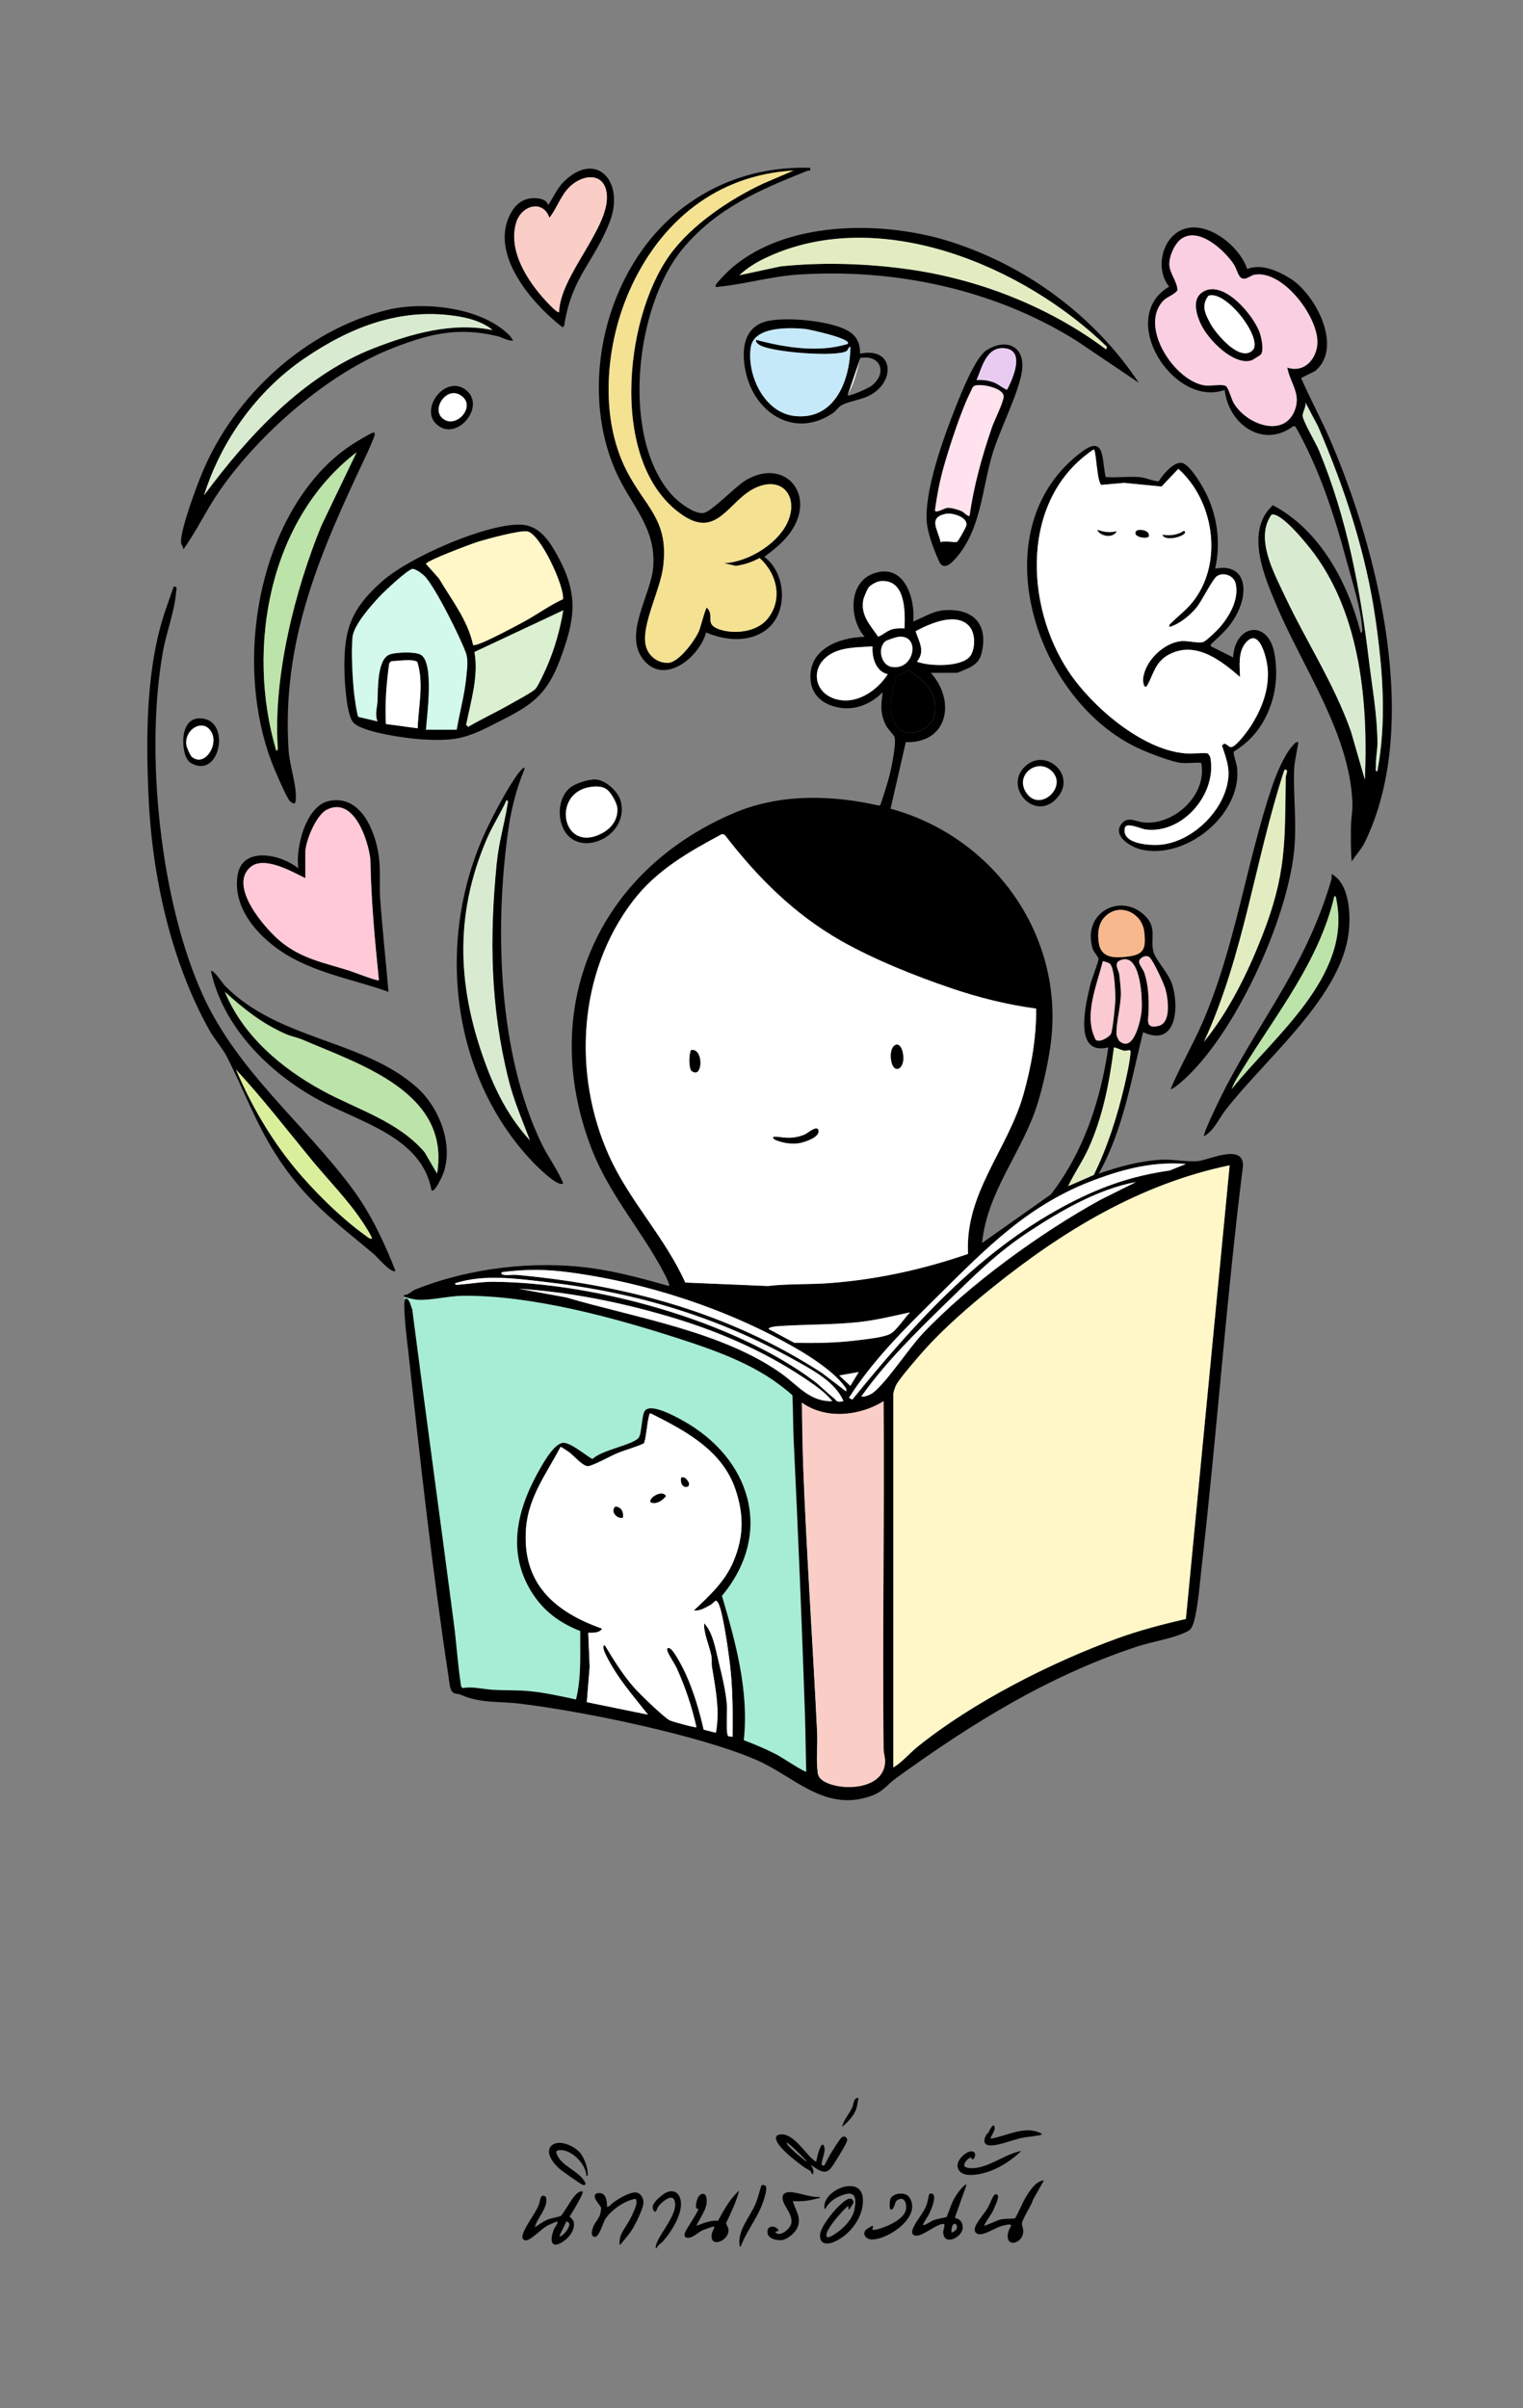
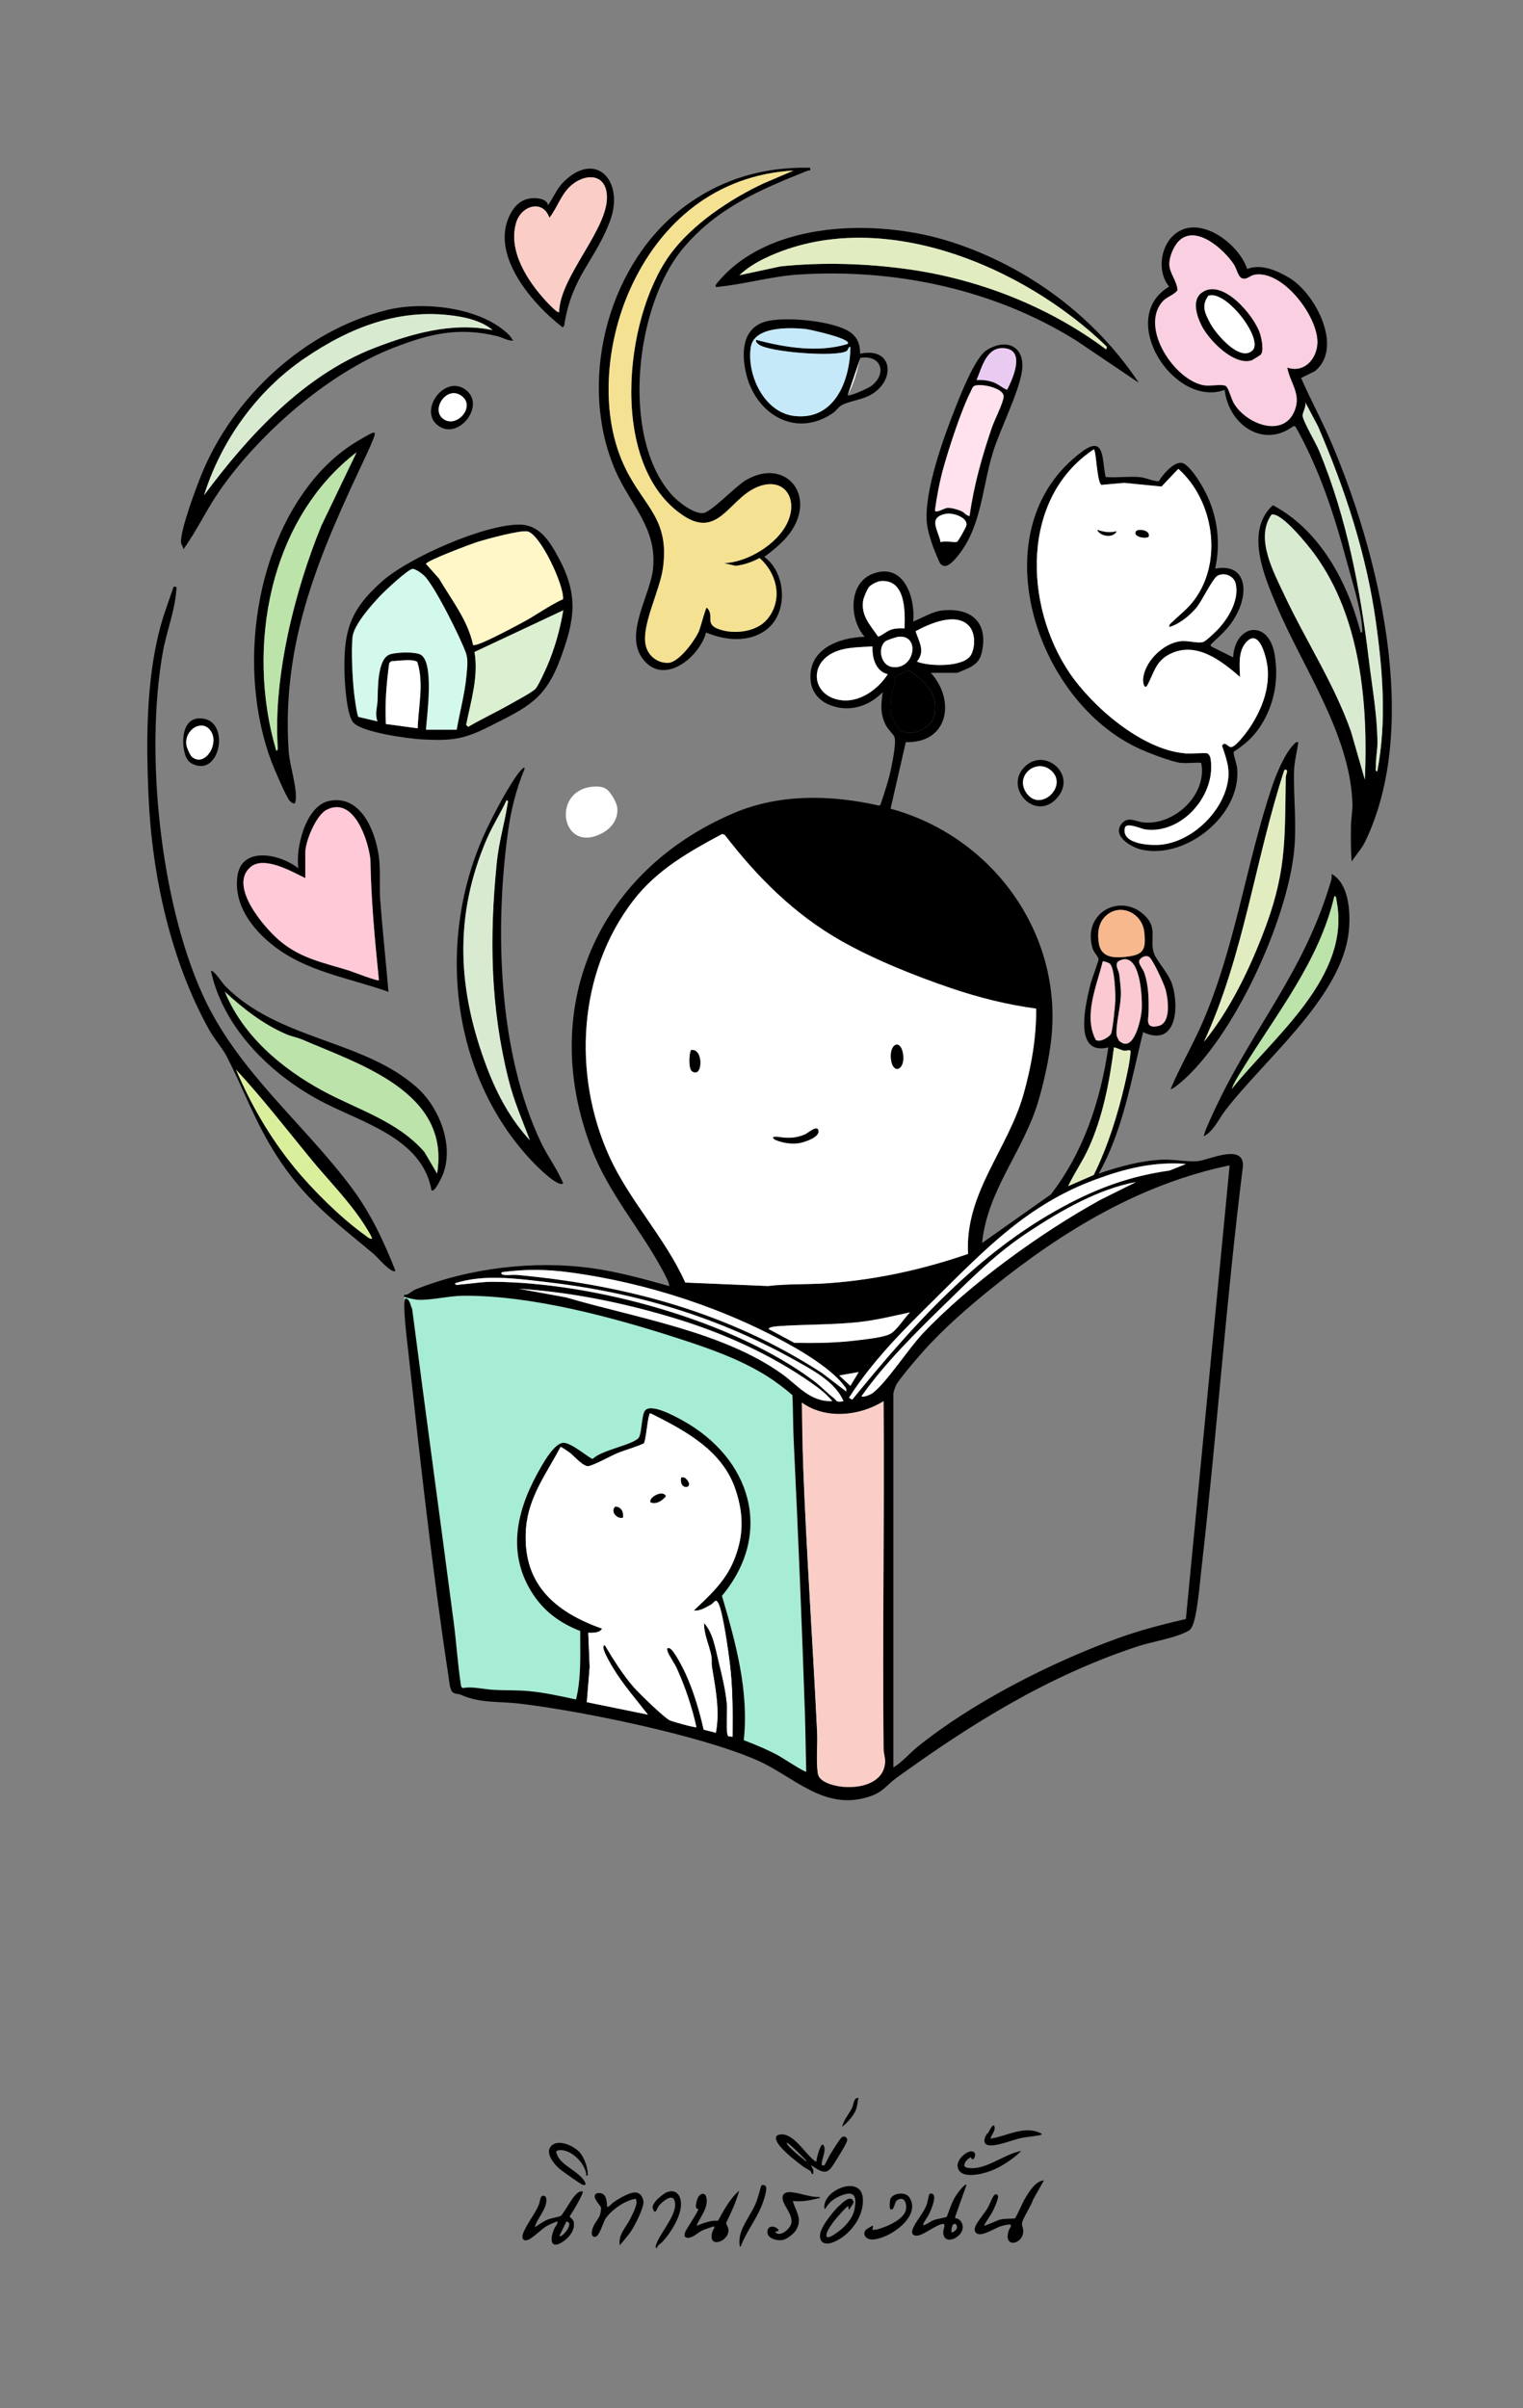
<svg xmlns="http://www.w3.org/2000/svg" id="Layer_1" version="1.1" viewBox="0 0 223.81 353.84">
  <rect x="0" y="0" width="223.81" height="353.84" fill="#808080" stroke="none" />
  <defs>
    <style>
      .st0 {
        fill: #ffc9d7;
      }

      .st1 {
        fill: #daf0d0;
      }

      .st2 {
        fill: #daef9b;
      }

      .st3 {
        fill: #f8b88e;
      }

      .st4 {
        fill: #e1edc1;
      }

      .st5 {
        fill: #ffe2ed;
      }

      .st6 {
        fill: #f9cfe1;
      }

      .st7 {
        fill: #facec6;
      }

      .st8 {
        fill: #d8ebd0;
      }

      .st9 {
        fill: #fff;
      }

      .st10 {
        fill: #e9cbf2;
      }

      .st11 {
        fill: #c6e9fa;
      }

      .st12 {
        fill: #a7ecd5;
      }

      .st13 {
        fill: #bce3a9;
      }

      .st14 {
        fill: #f4e192;
      }

      .st15 {
        fill: #fff7c8;
      }

      .st16 {
        fill: #fac9d1;
      }

      .st17 {
        fill: #d2f9ec;
      }
    </style>
  </defs>
  <g>
    <path class="st12" d="M117.39,208.61c-.07-.26.63-2.29.44-2.54-.69-.92-1.39-1.16-2.55-2.04-3.96-2.98-3.45-3-7.97-5.39-13.52-7.15-39.72-9.91-47.97-8.48l8.34,58.82c4.24.39,8.65.12,12.78.93,12.33,2.43,26.9,5.64,37.45,11.24,1.59.84,2.98,2,4.69,2.65l-5.21-55.2Z" />
    <path d="M136.78,98.85c3.67,4.04,2.6,10.37-3.67,10.19l-2.24,9.78c14.94,4.06,25.35,18.29,23.61,33.92-.32,2.85-1.09,6.34-1.91,9.1-2.17,7.29-7.48,13.02-8.25,20.79l10.1-7.13c4.83-6.24,7.32-13.85,8.45-21.61-5.24,1.3-3.32-6.42-2.63-9.26.17-.68,1.21-3.42,1.2-3.69-.01-.37-.71-1.02-.87-1.56-1.63-5.35,4.27-8.38,7.79-4.73,1.69,1.74.65,3.33,1.14,5.18.33,1.26,2.19,3.06,2.75,4.8,1.08,3.38.62,9.29-4.27,7.02-1.73,6.99-2.96,14.47-6.52,20.79,2.99-1.03,6.08-1.89,9.26-2.05,1.71-.08,3.81.36,5.31.21,1.6-.15,6.72-2.67,6.63.7-2.47,19.72-3.85,39.58-6.12,59.33-.21,1.84-.62,7.21-1.45,8.53-.28.44-.51.49-.94.7-1.84.88-4.86,1.35-6.94,2.03-13.15,4.32-24.38,11.31-35.49,19.34-1.51,1.09-1.87,2.05-3.98,2.74-6.66,2.18-11.05-2.96-16.48-5.34-8.3-3.65-25.71-7.23-34.89-8.32-3.12-.37-5.77-.02-8.67-1.31-.42-.19-.82-.03-1.22-.41s-.47-1.65-.57-2.28c-2.37-15.52-4.2-32.05-5.91-47.7-.12-1.14-.92-7.33-.43-7.82.61-.08.79,1.12,1,1.55,1.99,15.36,4.1,30.72,6.11,46.07.4,3.03.58,6.12,1.05,9.15.03.21.06.39.3.46,1.33-.26,2.93.16,4.29.25,1.82.12,3.68.03,5.5.21,2.29.22,4.59.74,6.83,1.22.81-3.29.59-6.69.62-10.06-3.1-1.22-5.49-3-7.23-5.86-3.71-6.1-1.88-12.51,1.48-18.26.59-1.02,2.11-3.62,3.37-3.53s3.87,2.42,4.22,2.36c1.23-1.28,5.78-2.02,6.72-3.07.49-.55.44-3.24.92-3.97.82-1.24,4.51.82,5.53,1.38,10.02,5.53,13.51,16.53,5.81,25.78,2.02,6.84,3.99,14.01,3.21,21.21,1.75.67,3.46,1.38,5.11,2.27.43.23,3.92,2.52,4.07,2.35-.08-2.82-.1-5.65-.19-8.47-.45-13.38-1.01-26.77-1.65-40.14-.11-2.22-.08-4.47-.19-6.69-4.71-4.26-10.8-6.42-16.76-8.35-9.58-3.1-21.56-6.35-31.65-6.27-2.01.02-4.57.65-6.49.6-.38,0-1.51-.23-1.88-.36-.29-.1-.34.06-.28-.43.69.08,1.08-.49,1.63-.72,7.97-3.19,17.48-4.31,25.96-3.14,3.83.53,7.63,1.58,11.33,2.62.2-.22-.79-2.03-.98-2.38-3.25-6.03-7.83-11.16-10.38-17.75-8-20.67.82-40.81,20.87-49.35,6.76-2.88,14.31-2.7,21.38-1.1l.19-.14c.62-1.87,1.27-3.77,1.64-5.71.18-.92.7-3.56.4-4.28-.15-.34-.98-1.11-1.29-1.76-.83-1.72-.66-2.94-.43-4.77-2.08,2.12-5.01,3.01-7.85,1.84-1.53-.63-2.59-1.91-2.74-3.57-.42-4.57,4.11-6.32,7.94-6.42-2.29-2.58-2.42-7.9,1.23-9.27,4.51-1.69,6.24,3.49,5.91,7.03,1.41-.57,2.82-1.49,4.37-1.64,4.31-.4,6.73,1.89,5.68,6.29-.26,1.07-.83,1.61-1.76,2.11-.22.12-1.77.78-1.87.78h-3.77ZM123.94,205.87c-1.17-2.79-4.44-4.51-7-5.95-11.57-6.49-23.73-10.09-36.92-11.58-4.35-.49-8.89-1.14-13.14.2-.05.35.48.22.71.2,1.61-.13,3.28-.43,4.9-.41,14.81.1,35.24,5.66,47.15,14.6,1.01.76,1.85,1.7,2.85,2.46.47.36.34.71,1.44.48ZM73.81,186.91c-.33.25,0,.37.3.41.57.07,1.24-.05,1.84,0,16.12,1.48,31.24,5.56,44.88,14.43l3.52,2.69c.09-.41-.09-.54-.29-.82-1.51-2.03-4.88-4.25-7.11-5.53-9.99-5.73-21.84-9.63-33.28-11.15-3.44-.46-6.4-.47-9.86-.03ZM122.31,205.86c-.78-.97-1.85-1.81-2.87-2.53-6.06-4.29-13.06-7.43-20.16-9.6-7.42-2.26-15.27-3.88-23.03-4.38l6.97,1.28c10.19,3,23,4.99,31.74,11.27,2.31,1.66,4.12,4.1,7.35,3.96ZM82.37,212.59c-2.05,3.91-4.71,7.33-5.07,11.95-.63,8.07,4.13,12.26,11.18,14.75-.38.67-1.38.61-2.04.61l.21,5-.42,5.19,8.97,1.83c-1.72-2.21-3.74-4.53-5.18-6.95-.37-.62-1.02-1.77-1.25-2.42-.07-.19-.29-.85.11-.82,1.25,2.09,2.68,4.38,4.29,6.21.76.87,4.53,4.54,5.33,4.86.39.16,3.69,1.09,3.83.96-.66-2.97-1.63-5.87-2.88-8.63-.33-.73-1.18-1.91-1.36-2.51-.07-.25-.17-.56.27-.47.6.12,2.06,3.02,2.38,3.73,1.17,2.56,2.05,5.5,2.66,8.25l1.79.45c.62-3.23-.07-6.53-.58-9.71-.08-.51.03-1.03-.08-1.56-.31-1.61-1.14-3.26-1.07-4.84,1.29,1.35,1.68,3.79,2.13,5.62.5,2.06,1.08,4.4,1.24,6.51.06.77-.19,4.21.19,4.49l.62.09c.04-3.64.04-7.28-.41-10.9-.22-1.78-.98-7.2-1.61-8.58-.46-1-.62-.22-1.17.08-.77.42-1.59.95-2.51.85,2.32-2.19,4.61-4.26,5.86-7.28,1.48-3.58,1.51-6.73.31-10.4-1.9-5.79-7.3-8.68-12.41-11.24-.4-.1-.23.04-.31.26-.28.81-.48,3.74-.79,4.11-1.25.58-2.59.91-3.87,1.43-1.09.45-3.29,1.71-4.24,1.9-.77.15-2.11-1.48-2.81-2-.19-.14-1.25-.87-1.32-.82ZM152.26,148.19c-4.24-.57-8.37-1.61-12.41-2.97-5.33-1.8-11.37-4.22-16.25-6.99-6.86-3.89-12.29-9.33-17.08-15.55l-.38-.15c-4.9,2.63-9.61,5.28-13.06,9.77-8.14,10.58-8.98,25.55-3.55,37.56,2.99,6.61,8.21,11.96,11.18,18.58l12.14.51c2.95-.35,5.98-.2,8.96-.42,6.99-.51,13.86-2.02,20.46-4.3-.52-8.86,5.82-15.32,8.12-23.37,1.16-4.07,1.93-8.43,1.88-12.67ZM133.73,192.82c-2.46.53-4.93,1.14-7.44,1.42-3.96.44-8.06.32-12.02.62-.27.02-1.23.1-1.33.4l3.78,2.03c3.2.08,6.39.01,9.57-.4,1.16-.15,3.63-.39,4.57-.93.95-.54,2.06-2.33,2.87-3.14ZM117.83,206.07c.04,3.09.07,6.2.19,9.28.5,13.04,1.42,26.1,2.05,39.12.09,1.92-.17,4.17.1,6.05.13.91,1.06,1.34,1.82,1.61,2.73.97,7.81.5,8.06-3.17.05-.71-.21-1.33-.22-2.02-.17-17.02.15-34.05,0-51.07-3.51,2.2-8.54,2.72-12.02.2ZM128.22,94.98c-2.2.14-4.8.05-6.62,1.43-2.44,1.84-1.95,5.2.92,6.21,3.11,1.1,6.3-1.01,7.94-3.56-1.77-.4-2.34-2.47-2.24-4.08ZM126.19,201.59l-2.85.51,1.63,1.53,1.23-2.04ZM137.73,190.51c-4.69,4.62-9.4,9.26-12.97,14.85l.48.28c8.9-10.95,18.39-21.55,30.97-28.35,5.13-2.77,9.84-4.49,15.67-5.32l2.4-.96c-4.7-.38-8.95.68-13.3,2.29-9.91,3.67-15.97,10.03-23.25,17.2ZM138.95,191.53c-4.42,4.34-8.74,8.54-12.36,13.63.34.22,1.42-.3,1.68-.5,2.05-1.58,5.19-6.45,7.28-8.67,6.8-7.23,17.46-14.92,26.16-19.7l5.23-2.61c-5.5,1-11.02,4.19-15.67,7.25-4.82,3.17-8.27,6.64-12.32,10.61ZM127.68,86.27c-.24.29-.76,1.53-.83,1.92-.39,2.26,1.08,3.7,2.2,5.35.8-.3,1.31-.94,2.23-1.13.55-.12,1.09-.11,1.64-.09.11-2.59.14-7.32-3.57-6.94-.48.05-1.36.53-1.67.88ZM130.12,94.22c-1.2.98-.68,3.49.91,3.77,3.4.58,4.3-4.8.99-4.42-.33.04-1.68.48-1.9.66ZM131.71,99.28c-.56,2.52-1.67,5.5.3,7.71,1.44,1.61,5.07.18,5.36-2.15.41-3.27-1.42-4.59-3.74-6.35l-1.91.79ZM131.28,204.75v54.94c1.33-.8,2.36-2.07,3.57-3.05,8.06-6.51,19.6-12.37,29.34-15.91,3.26-1.19,6.7-2.07,10.08-2.86l6.43-66.65c-13.17,2.74-24.51,9.64-34.84,17.95-3.46,2.78-7.13,5.97-10.09,9.27-.87.97-3.6,4.12-4.09,5.09-.13.26-.37.96-.4,1.23ZM134.55,92.74c.5,1.59,1.46,2.91.2,4.47,1.81.74,7.03.86,7.99-1.07.6-1.2.59-3.19-.37-4.2-1.93-2.03-5.77-.3-7.82.8ZM163.69,153.89c-.64,5.02-1.61,10.11-3.7,14.75-.88,1.95-2.11,3.71-3.03,5.63l3.76-1.64c2.02-4.05,3.51-8.78,4.53-13.2.34-1.47.76-3.35.88-4.83.04-.58-.56-.14-.99-.24-.55-.12-.94-.39-1.46-.48ZM162.06,141.25c-.88,3.59-2.86,7.99-1.03,11.52.55.49,2.03-.43,2.24-.88.25-.52.6-4.05.63-4.82.04-1.02-.09-4.93-.83-5.5-.14-.11-.92-.38-1-.32ZM161.49,138.65c.36,1.97,2.02,2.11,3.7,1.96,2.77-.26,3.3-.9,2.96-3.72-.34-2.8-3.67-4.34-5.79-2.17-.99,1.01-1.11,2.59-.86,3.94ZM164.56,153.01c2.07,1.68,3.1-3.28,3.2-4.53.14-1.69-.13-8.87-3.26-7.33-.86.42-.09,1.45-.02,2.05.08.7.22,1.95.23,2.63.03,1.95-.72,4.45-.64,6.12.01.29.27.89.48,1.06ZM167.39,141.31c0,.43.62,1.15.79,1.66.62,1.87.65,3.78.61,5.73-.02,1.07-.56,2.5,1.43,2.05s1.44-3.95,1.06-5.37c-.21-.8-1.85-4.34-2.39-4.75s-1.51.16-1.5.69Z" />
    <path d="M172.52,34.51c3.61-3.2,9.56,1.28,10.75,5.01,2.08-.82,4.48.26,6.28,1.36,3.73,2.27,7.92,10.19,3.69,13.65l-2.04,1.01c1.31,3,2.87,5.87,4.18,8.87,7.2,16.59,13.51,42.14,5.23,59.25-.55,1.14-1.31,1.85-1.97,2.92-.16-1.72-.13-3.48-.11-5.21.01-1.11.26-2.2.21-3.45-.41-10.16-7.24-19.74-11.1-28.85-1.85-4.37-4.74-11.03-.59-14.84,6.93,3.67,11.01,11.34,12.91,18.72.34.05.22-.49.21-.72-.15-2.71-1.57-7.17-2.31-9.92-1.84-6.84-4-13.44-7.48-19.63l-.3-.08c-4.47,3.38-9.55-.27-10.11-5.31-7.5,2.69-15.95-10.57-8.16-15.18-1.76-2.12-1.34-5.77.69-7.58ZM172.95,35.74c-.59.76-1.14,2.1-1.12,3.07.03,1.4,1.15,2.46,1.2,3.84-.58.76-1.56.93-2.21,1.67-3.38,3.87,1.86,11.71,6.23,12.31.79.11,2.73-.25,3.13.12s.73,1.83,1.15,2.53c1.87,3.1,7.33,5.12,8.93,1.01.96-2.47-.69-4.04-1.1-6.29,2.48.85,4.35-1.28,4.43-3.62.13-3.82-5.04-10.7-9.21-10.02-.69.11-1.24.85-1.95.5-.47-.23-.77-1.48-1.09-1.97-1.48-2.29-5.94-6.29-8.4-3.15ZM200.57,114.54c.49-11.11-.61-23.81-7.37-33.09-.86-1.17-4.89-6.26-6.35-5.83-2.45,3.46.34,8.49,1.93,11.88,3.15,6.7,7.28,12.97,9.76,20l2.03,7.04ZM191.81,59.1c.21.68-.48,1.54-.37,2.09.21,1.02,1.92,3.85,2.44,5.11,4.04,9.78,6.04,20.35,7.3,30.81.48,4.02,1.21,7.96,1.24,12.03,0,1.14-.27,2.22-.22,3.47.01.25-.15.76.2.71,1.39-7.37.81-14.72-.23-22.09-1.4-9.91-4.55-19.45-8.49-28.6l-1.87-3.53Z" />
    <path d="M119.05,24.65c.1.58-.14.33-.45.46-6.96,2.79-13.32,5.47-18.3,11.47-6.93,8.37-9.14,27.57-1.63,36.07.92,1.04,3.32,2.95,4.73,2.72,1.2-.2,4.68-3.92,6.21-4.82,5.63-3.31,10.2,1.89,6.83,7.24-1.04,1.65-2.59,2.88-4.12,4.03,3.21,2.35,3.57,8.21.3,10.7-2.56,1.95-6.07,1.59-8.86.41-.99,3.69-6.33,8.01-9.38,3.77-2.65-3.69,1.25-9.31,1.6-13.27.53-5.91-3.33-9.24-5.51-14.21-5.55-12.66-1.46-29.61,9.31-38.25,5.56-4.45,12.11-6.5,19.25-6.32ZM116.61,25.06c-11.3.63-19.62,7.54-24.08,17.59-3.5,7.89-4.49,18.41-.55,26.31,2.76,5.53,6.43,7.35,5.45,14.47-.45,3.3-3.08,8.24-2.58,11.19.28,1.62,1.66,2.81,3.32,2.77,1.6-.04,3.9-3.23,4.52-4.61.21-.46.99-3.51,1.18-3.51,1.21,1.2-.39,2.38,1.73,3.16,2.22.81,5.55.45,7.13-1.43,2.37-2.83,1.49-6.7-1.11-9.01-1.1.6-2.26.99-3.5,1.15l-1.7-.39c3.46-.16,7.77-2.76,9.27-5.92,1.77-3.74-.66-7.05-4.72-5.13-3.89,1.84-5.49,7.39-10.52,4.08-10.95-7.21-8.84-28.8-2.06-38.27,3.22-4.49,8.9-8.28,13.87-10.59l4.35-1.86Z" />
    <path d="M173.57,112.1c-1.38-.16-4.73-1.45-6.08-2.07-15.45-6.98-23.7-32.42-8.47-43.68,3.42-2.53,2.88,1.28,3.46,3.74,1.62.13,3.38-.13,4.98.01,1,.09,1.83.57,2.81.62.64-1.04,2.55-3.36,3.8-2.55s2.76,3.42,3.38,4.78c1.52,3.33,1.92,7.03,1.12,10.6,4.48-.85,4.92,3.21,3.29,6.46-1.05,2.09-2.16,3.01-3.78,4.53-.17.16-.19.14-.13.42l3.26,1.63c.27-4.88,5.18-5.67,6.09-.49.57,3.22.13,6.5-1.37,9.39-1.13,2.18-2.57,3.65-4.63,4.96-.12.23.45,1.85.5,2.37.68,6.91-7.5,13.49-14.05,12.01-1.6-.36-4.45-2.09-2.85-3.89.91-1.03,2.09-.2,3.16-.1,4.57.44,9.39-4.13,8.46-8.76-.94-.08-2.03.11-2.96,0ZM173.98,110.67c1.1.11,2.34-.08,3.46,0,.44.37.47.79.52,1.31.48,5.11-4.38,10.59-9.67,9.88-.51-.07-2.77-1.12-2.98-.25-.61,2.51,4.03,2.67,5.56,2.46,4.11-.56,8.05-4.14,9.27-8.05.8-2.57.28-4.01-.56-6.46.49-.79.89.35,1.43.19.79-.23,2.34-2.35,2.81-3.09,1.59-2.48,2.69-5.32,2.48-8.32-.1-1.47-1.2-6.35-3.26-3.88-1.12,1.34-.88,3.38-.81,5-2.78-2.41-6.49-5.34-10.37-3.34-2.05,1.05-2.3,2.79-3.23,4.51-.43.79-.7-.3-.65-.84.2-2.57,2.9-5.24,5.45-5.58,1.15-.15,2.54.35,3.37.11.47-.14,2.1-1.74,2.49-2.2,1.43-1.66,2.81-4.11,2.3-6.38-.25-1.12-1.67-1.73-2.69-1.14-.71.41-2.26,3.69-3.08,4.67-.98,1.18-2.49,2.42-3.98,2.85-.07-.36.18-.5.4-.72,1.18-1.14,2.34-1.98,3.35-3.38,4.13-5.7,2.75-14.52-2.43-19.14l-2.47,2.6-5.5-.54-3.34.3c-.67-.4-.76-5.21-1.12-5.22-10.76,7.14-10.22,22.91-3.61,32.76,3.39,5.04,10.61,11.28,16.86,11.88Z" />
    <path d="M50.64,99.3c-.21-6.47.68-9.61,5.54-13.91,3.92-3.47,14.99-8.35,20.18-8.31,2.89.02,4.39,2.41,5.64,4.71,3.04,5.6,2.51,9.12.38,14.92-2.24,6.1-4.87,7.19-10.39,9.99-3.79,1.92-5.56,2.17-9.9,1.94-2.1-.11-8.82-1.01-10.16-2.47-.95-1.03-1.23-5.36-1.29-6.87ZM67.09,107.21c.45-2.61,1.18-5.2,1.42-7.85.1-1.1.3-2.38-.06-3.4-.75-2.15-4.65-9.99-6.15-11.38-.44-.41-1.04-.85-1.64-1-.69,0-4.14,3.27-4.8,3.96-1.29,1.36-3.92,4.3-4.08,6.11-.2,2.2,0,5.72.21,7.96.06.58.43,3.46.66,3.72l2.8.66c-.42-1.08-.05-1.97,0-2.96.08-1.64-.1-6.29,1.87-6.9.97-.3,3.5-.4,4.4.02,2.14.97.99,9.03.86,11.06h4.48ZM61.33,97.27c-.53-.53-3-.15-3.83-.13l-.3.28c-.41,2.97-.65,5.95-.49,8.95l4.67.63c.1-3.24.95-6.54-.05-9.74ZM82.75,88.02c.14-2.09-3.36-9.53-5.22-9.93-1.07-.23-6.03,1.13-7.34,1.54-.99.31-7.35,2.69-7.59,3.22l1.92,2.16c1.85,3.14,4.24,6.11,5.01,9.77.22.04.41-.03.62-.09,1.41-.43,5.11-2.41,6.59-3.2,2.04-1.08,3.91-2.49,6.02-3.46ZM69.73,95.79c.64,3.52-.52,7.24-1.22,10.71l.3.29c2.07-1.21,4.28-2.22,6.36-3.43.8-.46,3.02-1.62,3.54-2.17.39-.42,1.37-2.57,1.66-3.23,1.14-2.61,1.94-5.48,2.41-8.29l-13.04,6.12Z" />
    <path d="M25.51,86.21c.6-.11.41.26.38.69-.2,2.83-1.44,6-1.95,8.86-2.66,14.83-.4,36.69,5.87,50.46,5.1,11.18,14.69,18.68,21.86,28.28,2.78,3.72,4.75,7.91,6.44,12.21-.54.51-2.72-2.07-3.16-2.44-5.89-4.94-10.19-7.99-14.45-14.7-3.09-4.87-4.68-9.51-7.21-14.4-.61-1.17-1.82-2.54-2.52-3.8-5.68-10.19-8.41-22.63-8.94-34.27-.4-8.83-.39-19.1,2.5-27.48l1.18-3.41ZM34.68,157.15c2.19,5.17,5.02,10.02,8.56,14.37,2.73,3.34,6.91,7.48,10.41,9.97.3.21.61.55,1,.53.14-.14-1.07-2.02-1.26-2.3-2.23-3.4-5.13-6.29-7.7-9.42-3.62-4.42-7.13-8.96-11.01-13.14Z" />
    <path d="M167.35,56.24l-9.19-6.2c-12.07-7.54-26.63-10.62-40.84-9.7-3.89.25-7.79,1.39-11.67,1.79-.19.02-.64.17-.46-.26.14-.33,1.29-1.51,1.63-1.84,8.06-7.77,22.97-7.72,33.01-4.47,11.16,3.6,21.04,10.93,27.52,20.68ZM162.66,50.95c-12.22-11.88-33.45-20.9-50.07-13.09-1.4.66-2.81,1.52-3.94,2.58l6.04-1.3c6.12-.64,12.6-.44,18.7.41,10.42,1.44,20.78,5.5,29.17,11.8l.1-.4Z" />
    <path d="M47.59,68.75c1.29-1.34,2.85-2.63,4.43-3.62.46-.29,2.37-1.44,2.74-1.54.3-.09.35.02.3.3-.07.43-1,2.48-1.26,3.03-6.69,14.17-12.48,27.13-11.38,43.45.15,2.19,1.3,5.38,1.02,7.34-.09.61-.52.28-.83,0-.48-.42-2.39-4.91-2.73-5.83-5.1-13.61-2.53-32.48,7.71-43.14ZM52.41,66.44c-12.89,9.88-16.27,28.77-11.82,43.82.34.05.22-.5.21-.72-.61-10.27,2.52-22.78,6.42-32.3l5.19-10.81Z" />
    <path d="M74.96,49.39c.18.19.26.47.48.64-.76.11-1.59-.46-2.4-.65-5.65-1.35-9.84-.36-15.12,1.68-9.64,3.72-19.77,12.58-25.64,21.03-1.94,2.79-3.35,5.87-5.33,8.62-.03-.4-.34-.67-.35-1.08-.06-1.89,2.27-8.13,3.1-10.13,4.7-11.34,15.17-20.98,27.2-23.96,5.42-1.34,14.03-.38,18.07,3.84ZM72.38,48.5c-1.25-1.1-3.23-1.7-4.85-1.98-8.47-1.46-16,1.49-22.85,6.18-6.94,4.75-12.17,12.04-14.69,20.06,6.47-8.71,14.61-17.59,24.96-21.61,5.49-2.13,11.52-3.87,17.43-2.65Z" />
    <path d="M76.34,113.41s.86-1.07.73-.39c-1.22,2.94-1.99,6.04-2.42,9.2-1.98,14.34-1.43,32.58,4.92,45.78.97,2.01,2.35,3.8,3.2,5.87-.76.67-4.01-2.65-4.59-3.26-12.1-12.83-14.13-32.78-6.77-48.56,1.09-2.33,3.38-6.69,4.92-8.64ZM74.42,117.6c-.87,1.92-2.02,3.66-2.86,5.6-4.93,11.4-4.34,22.31.05,33.79,1.47,3.84,3.46,7.52,6.26,10.55-1.14-2.97-2.39-5.86-3.16-8.97-2.66-10.67-2.81-20.79-1.73-31.7.31-3.15,1.12-5.72,1.58-8.62.03-.22.22-.71-.15-.66Z" />
    <path d="M190.79,109.04c-.17,1.31-.58,2.86-.62,4.17-.12,3.94.42,7.74,0,11.83-1.03,10.21-8.81,27.34-16.71,34.05-.19.16-1.28,1.06-1.43.91,1.41-3.35,3.28-6.51,4.72-9.85,4.76-11,6.37-23.2,10.15-34.49.6-1.79,1.86-4.88,3.16-6.21.21-.22.36-.48.72-.4ZM188.75,113.12c-4.33,13.19-5.94,27.29-11.82,39.95,3.65-4.5,6.39-10.05,8.51-15.44,3.61-9.18,3.37-13.8,3.51-23.4,0-.48.52-1.28-.19-1.11Z" />
    <path d="M31.01,142.68c.31-.32,1.79,1.9,2.03,2.14,7.91,8.05,20.31,7.89,28.24,14.97,3.29,2.94,5.48,8.53,3.8,12.78-.12.29-1.23,2.76-1.67,2.31-1.4-7.87-10.63-10-16.72-13.35-7.17-3.93-13.91-10.63-15.69-18.86ZM33.05,145.73c2.68,6.46,8.31,11.23,14.33,14.51,5.12,2.79,11.08,4.47,15.01,9.04l1.84,3.15c1.99-11.9-11.23-15.99-19.77-19.67-.78-.33-1.67-.48-2.44-.82-3.44-1.51-6.21-3.7-8.97-6.21Z" />
    <path d="M195.68,128.41c2.82,1.52,2.88,6.63,2.39,9.42-1.62,9.21-12.3,17.94-17.96,25.25-1.02,1.31-1.67,3-3.17,3.86-.25-.32,2.78-6.44,3.22-7.27,5.7-10.84,11.89-18.13,15.48-30.39.08-.28.05-.58.05-.87ZM196.09,131.67c-2.22,9.56-8.53,17.31-13.54,25.5-.54.89-1.2,1.85-1.54,2.84,6.14-7.7,17.63-16.56,15.39-27.73-.04-.22-.01-.66-.31-.6Z" />
    <path d="M43.85,127.59c-.46-2.94,1.07-9.17,4.47-9.9,4.65-1,6.78,4.29,7.33,7.98.31,2.06.07,4.44.22,6.5.34,4.52.83,9.04,1.22,13.56-5.3-1.89-11.16-2.81-15.88-6.03-3.54-2.42-6.95-6.35-6.32-10.97.62-4.53,6.44-3.21,8.95-1.14ZM44.87,129.02c-2-.96-6.05-3.32-8.05-1.63-3.31,2.79,2.1,9.02,4.38,10.91,3.13,2.59,6.44,3.16,10.15,4.32.34.11,4.34,1.66,4.33,1.38-.59-5.89-1.15-11.78-1.25-17.71-.31-2.86-2.45-9.37-6.44-7.3-1.56.81-3.12,4.64-3.12,6.26v3.77Z" />
    <path d="M136.23,77.08c-.56-4.67,2.49-12.96,4.27-17.43.76-1.91,2.84-7.15,4.46-8.18,2.84-1.82,5.71-.68,5.23,2.99-.41,3.11-3.24,8.63-4.28,12.02-1.64,5.34-1.67,11.23-5.45,15.54-.54.62-1.62,1.76-2.33.71-.15-.22-.89-2.05-1.03-2.44-.33-.91-.75-2.27-.86-3.21ZM138.23,79.67c.58-.28,2.11.11,2.43-.08.19-.12,1.27-2.06,1.34-2.35.31-1.22-2.01-1.93-2.98-1.75-2.72.52-1.17,2.33-.79,4.18ZM142.49,75.81c.61-4.43,1.82-8.73,3.26-12.95.38-1.13,1.66-3.59,1.74-4.56.11-1.27-3.3-1.99-4.25-1.62-.33.11-.43.57-.58.85-1.38,2.69-3.14,8.1-3.98,11.1-.57,2.03-.98,4.19-1.27,6.27-.09.67,1.39-.24,1.78-.28.54-.06,1.57.24,2.09.47s.7.7,1.22.72ZM147.99,57.27c.84-1.6,2.73-5.77-.33-6.1-2.68-.29-3.33,2.74-4.15,4.67.81-.06,1.52.03,2.29.26.87.26,1.4.86,2.19,1.17Z" />
    <path d="M126.39,51.97c4.96-1.08,5.31,4.13,1.36,6.15-1.23.63-3.05.85-4.08,1.42-.44.24-.81.84-1.28,1.16-5.41,3.67-11.18.26-12.69-5.59-.76-2.97-.76-6.8,2.72-7.84,2.78-.83,10.14-.15,12.53,1.55,1.08.77,1.47,1.83,1.44,3.15ZM124.56,50.54c.79-.76-5.77-2.17-6.24-2.21-2.34-.21-7.55-.41-8,2.74-.58,4.04,1.98,9.54,6.42,10.05,5.94.68,8.19-5.26,8.23-10.17-.32.04-.32.48-.55.62-1.48.95-11.41.17-12.89-.94-.24-.18-.48-.35-.42-.7,4.3,1.13,9.12,1.92,13.45.61ZM126.42,52.6c-.45,1.88-.88,3.79-1.86,5.47.29.23,3.03-1.03,3.45-1.34,2.42-1.8,1.51-4.67-1.59-4.14Z" />
    <path d="M80.54,30.15c.79-1.14,1.31-2.48,2.33-3.47,4.8-4.69,9,.04,6.73,5.92-2.23,5.78-5.43,7.92-6.62,14.78-.05.29.01.52-.31.71-4.46-3.43-10.9-10.83-7.6-16.78.77-1.39,1.89-2.24,3.53-2.19.73.02,1.78.19,1.94,1.03ZM80.74,31.99c-.96-2.75-4.14-1.79-4.88.72-1.23,4.15,1.68,8.59,4.37,11.51.23.24,1.73,1.87,1.94,1.63.12-5.3,7.32-12.26,7.02-17.15-.19-3.04-2.86-3.28-4.96-1.69-1.72,1.3-2.22,3.39-3.48,4.98Z" />
-     <path d="M83.66,115.84c.79-.73,2.84-1.38,3.91-1.31,1.49.1,3.34,1.84,3.67,3.26,1.27,5.43-6.91,8.71-8.69,3.39-.59-1.75-.32-4.03,1.1-5.34ZM89.24,116.04c-.66-.55-1.62-.53-2.43-.42-5.87.82-4.22,9.94,1.69,6.79,1.37-.73,2.34-2.02,2.22-3.66-.06-.78-.89-2.21-1.48-2.71Z" />
    <path d="M64.1,62.29c-2.43-2.32,1.42-7.38,4.43-4.94,2.94,2.39-1.5,7.73-4.43,4.94ZM68.04,58.35c-2.18-1.99-4.74,1.64-3.01,3.11,1.88,1.61,4.77-1.5,3.01-3.11Z" />
    <path d="M155.26,117.33c-3.24,3.48-7.93-1.78-4.52-4.82,2.99-2.67,7.64,1.46,4.52,4.82ZM154.65,113.39c-2.05-2.16-5.53.36-3.9,2.98,1.94,3.11,6.1-.66,3.9-2.98Z" />
    <path d="M26.99,109.9c-.28-2.17.31-4.84,3.06-4.28,3.77.78,2.19,8.71-1.87,6.56-.82-.43-1.07-1.44-1.18-2.28ZM28.22,111.22c1.79,1.45,3.8-1.57,2.94-3.45-1.1-2.43-4.16-.66-3.77,1.73.06.37.56,1.51.82,1.72Z" />
    <path class="st9" d="M152.26,148.19c.05,4.25-.72,8.61-1.88,12.67-2.3,8.06-8.64,14.52-8.12,23.37-6.6,2.28-13.47,3.79-20.46,4.3-2.98.22-6,.07-8.96.42l-12.14-.51c-2.97-6.62-8.19-11.97-11.18-18.58-5.43-12.01-4.59-26.99,3.55-37.56,3.45-4.49,8.16-7.14,13.06-9.77l.38.15c4.78,6.21,10.21,11.65,17.08,15.55,4.88,2.77,10.92,5.18,16.25,6.99,4.04,1.37,8.17,2.4,12.41,2.97ZM101.54,154.3c-.29.6-.36,2.71.13,3.07,1.64,1.23,1.74-3.49-.13-3.07ZM130.93,155.56c.25,2.49,2.25,1.63,1.73-.91-.41-1.99-1.95-1.27-1.73.91Z" />
-     <path class="st15" d="M131.28,204.75c.03-.26.27-.97.4-1.23.48-.97,3.22-4.11,4.09-5.09,2.96-3.31,6.63-6.49,10.09-9.27,10.33-8.31,21.67-15.21,34.84-17.95l-6.43,66.65c-3.38.78-6.82,1.67-10.08,2.86-9.74,3.54-21.28,9.4-29.34,15.91-1.21.98-2.24,2.25-3.57,3.05v-54.94Z" />
    <path class="st9" d="M82.37,212.59c.07-.05,1.13.68,1.32.82.7.52,2.04,2.15,2.81,2,.94-.19,3.15-1.45,4.24-1.9,1.28-.52,2.62-.85,3.87-1.43.31-.37.51-3.3.79-4.11.08-.22-.09-.36.31-.26,5.1,2.56,10.51,5.45,12.41,11.24,1.2,3.67,1.18,6.82-.31,10.4-1.25,3.02-3.55,5.09-5.86,7.28.92.1,1.75-.42,2.51-.85.55-.3.71-1.09,1.17-.08.63,1.38,1.39,6.8,1.61,8.58.45,3.62.45,7.26.41,10.9l-.62-.09c-.38-.28-.14-3.72-.19-4.49-.16-2.11-.73-4.45-1.24-6.51-.44-1.83-.83-4.27-2.13-5.62-.07,1.58.76,3.23,1.07,4.84.1.53,0,1.05.08,1.56.52,3.18,1.2,6.48.58,9.71l-1.79-.45c-.61-2.74-1.49-5.69-2.66-8.25-.32-.71-1.78-3.61-2.38-3.73-.44-.09-.34.22-.27.47.18.6,1.03,1.78,1.36,2.51,1.25,2.77,2.22,5.66,2.88,8.63-.15.13-3.44-.8-3.83-.96-.8-.32-4.57-3.99-5.33-4.86-1.61-1.84-3.04-4.12-4.29-6.21-.4-.03-.17.63-.11.82.22.65.87,1.8,1.25,2.42,1.44,2.42,3.46,4.73,5.18,6.95l-8.97-1.83.42-5.19-.21-5c.66,0,1.65.06,2.04-.61-7.05-2.49-11.81-6.69-11.18-14.75.36-4.62,3.02-8.04,5.07-11.95ZM91.54,222.99c.13-.78-.22-1.6-1.12-1.63-.77.69.23,1.86,1.12,1.63ZM95.62,220.75c.88.31,1.68-.25,2.24-.92-.48-1.04-2.66.28-2.24.92ZM100.1,217.08c-.35,1.95,1.89,1.64.91.42-.27-.34-.45-.49-.91-.42Z" />
    <path class="st7" d="M117.83,206.07c3.48,2.52,8.51,2,12.02-.2.14,17.02-.18,34.05,0,51.07,0,.7.27,1.32.22,2.02-.25,3.67-5.33,4.14-8.06,3.17-.76-.27-1.69-.7-1.82-1.61-.27-1.88,0-4.13-.1-6.05-.63-13.02-1.55-26.08-2.05-39.12-.12-3.09-.15-6.19-.19-9.28Z" />
    <path class="st9" d="M137.73,190.51c7.28-7.17,13.35-13.53,23.25-17.2,4.35-1.61,8.6-2.67,13.3-2.29l-2.4.96c-5.83.83-10.54,2.55-15.67,5.32-12.58,6.8-22.06,17.4-30.97,28.35l-.48-.28c3.57-5.6,8.28-10.23,12.97-14.85Z" />
    <path class="st9" d="M73.81,186.91c3.45-.45,6.41-.43,9.86.03,11.44,1.52,23.29,5.41,33.28,11.15,2.23,1.28,5.6,3.49,7.11,5.53.21.28.38.41.29.82l-3.52-2.69c-13.64-8.87-28.76-12.95-44.88-14.43-.6-.05-1.26.07-1.84,0-.3-.04-.64-.16-.3-.41Z" />
    <path class="st9" d="M138.95,191.53c4.05-3.97,7.5-7.45,12.32-10.61,4.66-3.06,10.18-6.25,15.67-7.25l-5.23,2.61c-8.7,4.78-19.36,12.47-26.16,19.7-2.09,2.23-5.23,7.1-7.28,8.67-.26.2-1.34.72-1.68.5,3.62-5.08,7.94-9.29,12.36-13.63Z" />
    <path class="st9" d="M128.22,94.98c-.1,1.61.47,3.68,2.24,4.08-1.64,2.55-4.84,4.66-7.94,3.56-2.87-1.02-3.36-4.38-.92-6.21,1.82-1.37,4.43-1.29,6.62-1.43Z" />
    <path class="st9" d="M122.31,205.86c-3.24.15-5.04-2.29-7.35-3.96-8.74-6.28-21.54-8.27-31.74-11.27l-6.97-1.28c7.76.5,15.61,2.12,23.03,4.38,7.1,2.17,14.09,5.31,20.16,9.6,1.02.72,2.09,1.56,2.87,2.53Z" />
    <path class="st4" d="M163.69,153.89c.52.09.91.35,1.46.48.43.1,1.03-.34.99.24-.11,1.49-.54,3.36-.88,4.83-1.03,4.42-2.52,9.15-4.53,13.2l-3.76,1.64c.91-1.93,2.15-3.68,3.03-5.63,2.09-4.63,3.06-9.72,3.7-14.75Z" />
    <path class="st9" d="M133.73,192.82c-.81.81-1.92,2.6-2.87,3.14-.95.54-3.41.78-4.57.93-3.18.41-6.36.48-9.57.4l-3.78-2.03c.09-.3,1.05-.38,1.33-.4,3.96-.29,8.06-.18,12.02-.62,2.51-.28,4.99-.89,7.44-1.42Z" />
    <path class="st9" d="M134.55,92.74c2.04-1.1,5.89-2.83,7.82-.8.96,1.01.97,3,.37,4.2-.96,1.94-6.18,1.81-7.99,1.07,1.27-1.57.3-2.89-.2-4.47Z" />
    <path d="M131.71,99.28l1.91-.79c2.32,1.76,4.15,3.08,3.74,6.35-.29,2.33-3.92,3.76-5.36,2.15-1.97-2.21-.86-5.19-.3-7.71Z" />
    <path class="st9" d="M123.94,205.87c-1.11.23-.97-.12-1.44-.48-1-.76-1.84-1.7-2.85-2.46-11.92-8.94-32.34-14.5-47.15-14.6-1.62-.01-3.29.28-4.9.41-.22.02-.76.15-.71-.2,4.25-1.34,8.79-.7,13.14-.2,13.19,1.49,25.36,5.09,36.92,11.58,2.55,1.43,5.83,3.15,7,5.95Z" />
    <path class="st3" d="M161.49,138.65c-.25-1.35-.13-2.92.86-3.94,2.12-2.17,5.46-.63,5.79,2.17.34,2.82-.19,3.47-2.96,3.72-1.68.16-3.34.01-3.7-1.96Z" />
    <path class="st9" d="M127.68,86.27c.3-.36,1.18-.83,1.67-.88,3.71-.38,3.68,4.35,3.57,6.94-.56-.02-1.09-.03-1.64.09-.91.2-1.42.83-2.23,1.13-1.12-1.66-2.58-3.09-2.2-5.35.07-.39.59-1.63.83-1.92Z" />
    <path class="st16" d="M164.56,153.01c-.21-.17-.47-.77-.48-1.06-.09-1.67.67-4.17.64-6.12-.01-.68-.14-1.92-.23-2.63-.07-.61-.84-1.63.02-2.05,3.12-1.53,3.4,5.65,3.26,7.33-.1,1.24-1.13,6.21-3.2,4.53Z" />
    <path class="st16" d="M162.06,141.25c.08-.06.86.21,1,.32.75.57.87,4.48.83,5.5-.03.78-.38,4.3-.63,4.82-.21.45-1.68,1.37-2.24.88-1.84-3.53.15-7.93,1.03-11.52Z" />
    <path class="st16" d="M167.39,141.31c0-.53.95-1.1,1.5-.69s2.18,3.95,2.39,4.75c.38,1.42.83,4.94-1.06,5.37-1.99.45-1.45-.98-1.43-2.05.04-1.95,0-3.86-.61-5.73-.17-.51-.78-1.23-.79-1.66Z" />
    <path class="st9" d="M130.12,94.22c.22-.18,1.57-.62,1.9-.66,3.31-.38,2.4,5.01-.99,4.42-1.59-.27-2.1-2.79-.91-3.77Z" />
    <polygon class="st9" points="126.19 201.59 124.96 203.62 123.33 202.09 126.19 201.59" />
    <path class="st6" d="M172.95,35.74c2.46-3.14,6.91.86,8.4,3.15.32.49.62,1.74,1.09,1.97.71.35,1.26-.39,1.95-.5,4.16-.68,9.33,6.2,9.21,10.02-.08,2.35-1.94,4.48-4.43,3.62.4,2.26,2.06,3.82,1.1,6.29-1.6,4.11-7.05,2.09-8.93-1.01-.42-.7-.74-2.15-1.15-2.53s-2.34,0-3.13-.12c-4.37-.61-9.61-8.44-6.23-12.31.65-.74,1.63-.91,2.21-1.67-.05-1.38-1.17-2.44-1.2-3.84-.02-.97.52-2.31,1.12-3.07ZM185.24,52.12c.53-.54.14-2.31-.06-3-.77-2.65-5.64-8.49-8.67-6.03-1.36,1.1-.59,3.38.04,4.67,1.07,2.17,4.71,5.97,7.37,5.18.07-.02,1.26-.77,1.32-.82Z" />
    <path class="st8" d="M200.57,114.54l-2.03-7.04c-2.47-7.03-6.61-13.31-9.76-20-1.59-3.39-4.38-8.42-1.93-11.88,1.46-.43,5.5,4.66,6.35,5.83,6.76,9.27,7.86,21.97,7.37,33.09Z" />
    <path class="st8" d="M191.81,59.1l1.87,3.53c3.94,9.15,7.09,18.69,8.49,28.6,1.04,7.37,1.62,14.72.23,22.09-.36.05-.19-.46-.2-.71-.05-1.25.23-2.33.22-3.47-.02-4.06-.75-8.01-1.24-12.03-1.26-10.46-3.26-21.03-7.3-30.81-.52-1.27-2.23-4.1-2.44-5.11-.11-.54.58-1.41.37-2.09Z" />
    <path class="st14" d="M116.61,25.06l-4.35,1.86c-4.97,2.31-10.65,6.1-13.87,10.59-6.78,9.47-8.9,31.06,2.06,38.27,5.03,3.31,6.63-2.23,10.52-4.08,4.06-1.92,6.49,1.39,4.72,5.13-1.5,3.16-5.81,5.75-9.27,5.92l1.7.39c1.24-.16,2.4-.55,3.5-1.15,2.61,2.31,3.48,6.18,1.11,9.01-1.58,1.89-4.91,2.24-7.13,1.43-2.12-.77-.52-1.96-1.73-3.16-.18,0-.96,3.05-1.18,3.51-.63,1.37-2.93,4.56-4.52,4.61-1.66.04-3.05-1.15-3.32-2.77-.5-2.95,2.13-7.89,2.58-11.19.97-7.12-2.7-8.94-5.45-14.47-3.94-7.9-2.95-18.42.55-26.31,4.46-10.05,12.78-16.96,24.08-17.59Z" />
    <path class="st9" d="M173.98,110.67c-6.25-.6-13.47-6.84-16.86-11.88-6.62-9.86-7.15-25.62,3.61-32.76.36,0,.46,4.82,1.12,5.22l3.34-.3,5.5.54,2.47-2.6c5.18,4.62,6.56,13.45,2.43,19.14-1.01,1.4-2.17,2.24-3.35,3.38-.22.21-.48.36-.4.72,1.48-.43,3-1.68,3.98-2.85.81-.98,2.37-4.26,3.08-4.67,1.02-.58,2.44.02,2.69,1.14.51,2.27-.87,4.72-2.3,6.38-.39.46-2.02,2.06-2.49,2.2-.83.24-2.22-.26-3.37-.11-2.54.33-5.25,3.01-5.45,5.58-.04.54.23,1.63.65.84.93-1.72,1.18-3.46,3.23-4.51,3.88-1.99,7.59.93,10.37,3.34-.06-1.61-.3-3.65.81-5,2.06-2.47,3.16,2.41,3.26,3.88.21,2.99-.89,5.84-2.48,8.32-.48.74-2.03,2.87-2.81,3.09-.53.15-.94-.99-1.43-.19.83,2.45,1.36,3.89.56,6.46-1.23,3.91-5.16,7.5-9.27,8.05-1.53.21-6.17.04-5.56-2.46.21-.86,2.47.19,2.98.25,5.29.71,10.15-4.77,9.67-9.88-.05-.53-.07-.95-.52-1.31-1.12-.08-2.36.11-3.46,0ZM164.09,78.06c-1.08.26-1.82.11-2.85-.2.48.98,2.34,1.25,2.85.2ZM166.95,78.06c-.53.78,1.34,1.15,1.83.81.35-1-1.56-1.22-1.83-.81Z" />
    <path class="st17" d="M67.09,107.21h-4.48c.13-2.03,1.28-10.09-.86-11.06-.9-.41-3.43-.32-4.4-.02-1.97.61-1.79,5.25-1.87,6.9-.05.99-.42,1.87,0,2.96l-2.8-.66c-.22-.27-.6-3.15-.66-3.72-.22-2.24-.41-5.76-.21-7.96.16-1.82,2.79-4.75,4.08-6.11.65-.69,4.11-3.96,4.8-3.96.6.15,1.19.59,1.64,1,1.5,1.39,5.4,9.23,6.15,11.38.36,1.03.16,2.31.06,3.4-.24,2.65-.98,5.24-1.42,7.85Z" />
    <path class="st15" d="M82.75,88.02c-2.1.97-3.98,2.38-6.02,3.46-1.48.79-5.18,2.77-6.59,3.2-.21.06-.4.13-.62.09-.77-3.65-3.16-6.62-5.01-9.77l-1.92-2.16c.24-.52,6.6-2.91,7.59-3.22,1.32-.41,6.27-1.77,7.34-1.54,1.86.4,5.36,7.84,5.22,9.93Z" />
    <path class="st1" d="M69.73,95.79l13.04-6.12c-.47,2.81-1.27,5.68-2.41,8.29-.29.66-1.27,2.81-1.66,3.23-.52.55-2.74,1.71-3.54,2.17-2.08,1.2-4.28,2.21-6.36,3.43l-.3-.29c.69-3.47,1.86-7.19,1.22-10.71Z" />
    <path class="st9" d="M61.33,97.27c.99,3.19.15,6.49.05,9.74l-4.67-.63c-.16-3.01.08-5.98.49-8.95l.3-.28c.83-.02,3.3-.4,3.83.13Z" />
    <path class="st2" d="M34.68,157.15c3.88,4.19,7.39,8.73,11.01,13.14,2.57,3.13,5.47,6.02,7.7,9.42.19.29,1.4,2.16,1.26,2.3-.39.02-.7-.32-1-.53-3.5-2.49-7.68-6.63-10.41-9.97-3.55-4.34-6.37-9.2-8.56-14.37Z" />
    <path class="st4" d="M162.66,50.95l-.1.4c-8.39-6.3-18.76-10.35-29.17-11.8-6.1-.85-12.57-1.05-18.7-.41l-6.04,1.3c1.13-1.06,2.54-1.93,3.94-2.58,16.62-7.82,37.85,1.21,50.07,13.09Z" />
    <path class="st13" d="M52.41,66.44l-5.19,10.81c-3.9,9.52-7.03,22.03-6.42,32.3.01.22.13.77-.21.72-4.45-15.05-1.07-33.94,11.82-43.82Z" />
    <path class="st8" d="M72.38,48.5c-5.91-1.22-11.94.52-17.43,2.65-10.35,4.02-18.49,12.9-24.96,21.61,2.52-8.02,7.75-15.31,14.69-20.06,6.85-4.69,14.38-7.64,22.85-6.18,1.62.28,3.6.87,4.85,1.98Z" />
    <path class="st8" d="M74.42,117.6c.37-.05.18.44.15.66-.46,2.9-1.27,5.47-1.58,8.62-1.08,10.9-.93,21.03,1.73,31.7.77,3.11,2.02,5.99,3.16,8.97-2.81-3.03-4.8-6.71-6.26-10.55-4.39-11.48-4.98-22.38-.05-33.79.84-1.94,1.98-3.69,2.86-5.6Z" />
    <path class="st4" d="M188.75,113.12c.72-.16.2.63.19,1.11-.13,9.6.1,14.22-3.51,23.4-2.12,5.39-4.85,10.94-8.51,15.44,5.88-12.67,7.5-26.76,11.82-39.95Z" />
    <path class="st13" d="M33.05,145.73c2.75,2.51,5.52,4.7,8.97,6.21.77.34,1.66.49,2.44.82,8.54,3.68,21.76,7.77,19.77,19.67l-1.84-3.15c-3.93-4.57-9.88-6.25-15.01-9.04-6.02-3.28-11.65-8.04-14.33-14.51Z" />
    <path class="st13" d="M196.09,131.67c.29-.05.26.39.31.6,2.24,11.17-9.25,20.03-15.39,27.73.34-.98,1-1.95,1.54-2.84,5.01-8.18,11.32-15.94,13.54-25.5Z" />
    <path class="st0" d="M44.87,129.02v-3.77c0-1.62,1.56-5.45,3.12-6.26,3.99-2.07,6.13,4.44,6.44,7.3.1,5.93.65,11.82,1.25,17.71.01.28-3.98-1.27-4.33-1.38-3.71-1.17-7.02-1.73-10.15-4.32-2.28-1.89-7.7-8.12-4.38-10.91,2-1.69,6.06.67,8.05,1.63Z" />
    <path class="st5" d="M142.49,75.81c-.52-.02-.72-.5-1.22-.72s-1.55-.53-2.09-.47c-.39.04-1.87.95-1.78.28.29-2.09.7-4.25,1.27-6.27.85-3,2.6-8.41,3.98-11.1.14-.28.25-.74.58-.85.95-.37,4.36.35,4.25,1.62-.08.97-1.36,3.43-1.74,4.56-1.44,4.22-2.65,8.51-3.26,12.95Z" />
    <path class="st10" d="M147.99,57.27c-.79-.31-1.33-.9-2.19-1.17-.77-.23-1.48-.32-2.29-.26.82-1.94,1.47-4.97,4.15-4.67,3.05.33,1.16,4.5.33,6.1Z" />
    <path class="st9" d="M138.23,79.67c-.38-1.85-1.93-3.66.79-4.18.97-.19,3.29.53,2.98,1.75-.07.29-1.15,2.23-1.34,2.35-.31.19-1.84-.21-2.43.08Z" />
    <path class="st11" d="M124.56,50.54c-4.33,1.31-9.15.53-13.45-.61-.07.35.17.52.42.7,1.48,1.11,11.41,1.89,12.89.94.23-.15.23-.58.55-.62-.04,4.91-2.29,10.85-8.23,10.17-4.44-.51-7-6.01-6.42-10.05.45-3.15,5.66-2.95,8-2.74.47.04,7.03,1.45,6.24,2.21Z" />
    <path class="st9" d="M124.56,58.08c.98-1.69,1.42-3.59,1.86-5.47" />
    <path class="st7" d="M80.74,31.99c1.25-1.59,1.75-3.68,3.48-4.98,2.11-1.59,4.78-1.35,4.96,1.69.3,4.89-6.9,11.85-7.02,17.15-.21.24-1.71-1.38-1.94-1.63-2.69-2.92-5.6-7.36-4.37-11.51.75-2.51,3.92-3.47,4.88-.72Z" />
    <path class="st9" d="M89.24,116.04c.59.5,1.43,1.93,1.48,2.71.12,1.64-.85,2.92-2.22,3.66-5.91,3.15-7.56-5.97-1.69-6.79.81-.11,1.77-.14,2.43.42Z" />
    <path class="st9" d="M68.04,58.35c1.76,1.61-1.13,4.72-3.01,3.11-1.73-1.47.84-5.11,3.01-3.11Z" />
    <path class="st9" d="M154.65,113.39c2.21,2.32-1.96,6.09-3.9,2.98-1.63-2.62,1.84-5.14,3.9-2.98Z" />
    <path class="st9" d="M28.22,111.22c-.26-.21-.76-1.35-.82-1.72-.4-2.39,2.67-4.17,3.77-1.73.85,1.88-1.16,4.91-2.94,3.45Z" />
    <path d="M113.86,167.44c-.86-.65.65-.37,1.23-.31,1.17.11,2.12,0,3.19-.45.42-.18,1.76-1.39,1.98-.64.3,1-1.83,1.7-2.59,1.87-1.38.31-2.86-.05-3.81-.46Z" />
    <path d="M130.93,155.56c-.22-2.18,1.32-2.9,1.73-.91.52,2.54-1.48,3.4-1.73.91Z" />
    <path d="M101.54,154.3c1.87-.42,1.77,4.29.13,3.07-.48-.36-.41-2.47-.13-3.07Z" />
    <path d="M95.62,220.75c-.43-.64,1.76-1.96,2.24-.92-.56.67-1.36,1.22-2.24.92Z" />
    <path d="M91.54,222.99c-.89.23-1.89-.94-1.12-1.63.9.03,1.25.85,1.12,1.63Z" />
    <path d="M100.1,217.08c.47-.07.64.08.91.42.98,1.22-1.26,1.53-.91-.42Z" />
    <path d="M185.24,52.12c-.05.06-1.24.8-1.32.82-2.65.79-6.3-3.01-7.37-5.18-.64-1.29-1.4-3.58-.04-4.67,3.03-2.45,7.9,3.38,8.67,6.03.2.69.59,2.46.06,3ZM177.58,43.45c-1.08,1.46-.49,2.61.26,4.04.8,1.52,4.38,5.79,6.23,3.98,1.65-1.61-3.88-8.92-6.49-8.02Z" />
-     <path d="M174.08,78.06c.61.57-2.85,1.67-3.26.51,0,0,.9.16,1.74,0,1.29-.28,1.32-.7,1.52-.51Z" />
    <path d="M166.95,78.06c.27-.41,2.19-.19,1.83.81-.49.34-2.36-.03-1.83-.81Z" />
    <path d="M164.09,78.06c-.51,1.04-2.37.77-2.85-.2,1.04.31,1.77.47,2.85.2Z" />
    <path class="st9" d="M177.58,43.45c2.61-.9,8.14,6.4,6.49,8.02-1.85,1.81-5.42-2.45-6.23-3.98-.75-1.43-1.35-2.58-.26-4.04Z" />
  </g>
  <g>
    <path d="M144.64,327c.09.09,1.98-.8,2.3-.88.75-.18,1.47-.09,2.22-.18.59-.99.99-2.13,1.59-3.12.56-.93,1.48-2.39,2.66-2.46l-1.62,2.86c-.17.78-1.66,2.93-1.61,3.55.04.49.27.71.16,1.37-.26,1.63-2.84,2.15-2.14-.3.07-.26.32-.62.37-.83.09-.39-1.29.02-1.49.08-.87.28-2.53,1.4-3.35,1.14-.5-.16-.58-.57-.42-1.04.24-.73,1.45-2.08,1.9-2.9.22-.4.68-1.64.95-1.82.21-.14.42-.08.5.16.12.39-.63,2-.86,2.43-.12.23-1.24,1.86-1.16,1.93Z" />
    <path d="M78.6,327.24c.61-.39,1.2-.84,1.87-1.12.49-.21,1.69-.39,1.95-.55.27-.17,1.51-2.36,1.95-2.85.32-.36.7-.83,1.25-.74.23.21-1.61,3.26-1.9,3.64-.02.17.51.43.59.85.22,1.08-.55,2.14-1.37,2.74-2.02,1.48-2.22-.08-1.49-1.76.14-.32.5-.64.48-1.04-.08-.09-1.41.55-1.6.66-.78.46-2.06,1.79-2.77,2.04-.64.22-.93-.22-.73-.83.43-1.34,1.75-2.92,2.31-4.24.15-.34.25-1.08.39-1.27.21-.29.66-.17.73.18.28,1.46-1.36,2.95-1.66,4.29ZM83.22,326.41l-1.02,2.12c.37.35,2.32-2.01,1.02-2.12Z" />
    <path d="M123.33,324.09c.4-.38,1.5-1.52,2-.82.34.47-.38.9-.47,1.34l-.18-.05v-.41c-.14-.19-1.93,1.94-2.07,2.13-.34.45-.98,1.31-1.12,1.83-.34,1.24,1.09.22,1.55-.11,1.1-.77,2.27-2.04,2.53-3.38.32-1.65.18-2.84-1.82-2.09-1.01.38-1.77.9-2.36,1.8-.07.11.02.24-.23.18-.42-2.69,5.28-5.04,5.63-1.61.27,2.69-1.86,5.52-4.28,6.52-1.05.43-2.1.28-2-1.08.08-1.17,1.94-3.43,2.8-4.26Z" />
    <path d="M119.97,317.6c0-.41.53-2.42.88-2.49.15-.03.19.12.24.22.32.72-.35,1.91-.35,2.69.02.14.27.17.38.14.09-.02.69-1.31.85-1.57.27-.44,1.47-2.4,1.76-2.58.36-.23.76,0,.77.4,0,.15-.12.4-.19.54-.25.56-1.88,3.26-2.25,3.66-.61.67-1.09.53-1.84.17-.17-.08-1.01-.7-1.07-.63.29.38.5.81.32,1.29-.25,0-.24-.33-.35-.44-.14-.14-.86-.49-1.11-.69-1.14-.85-2.47-1.89-3.39-2.98-.36-.43-1.06-1.48-.12-1.69,2.05-.46,3.84,2.89,5.24,3.86.08.05.09.13.23.09ZM115.63,314.83c-.13.16.56.8.69.92.67.66,1.44,1.25,2.17,1.84.04-.17-.1-.22-.18-.32-.18-.21-2.55-2.59-2.68-2.44Z" />
    <path d="M136.61,322.32c.19-.05.49-.03.59.17.31.64-.38,2.2-.68,2.83-.19.4-.75,1.15-.85,1.46-.04.13.01.16.14.14.28-.05,1.02-.58,1.4-.72.62-.23,1.29-.27,1.92-.48.39-1.01.7-2.05,1.26-2.98.13-.23,1.37-2,1.64-1.72l-1.66,4.67v.22c.7.05,1.11.68,1.11,1.34,0,1.46-2.65,2.75-2.86.91-.06-.47.19-.89.17-1.2,0-.11-.05-.16-.14-.22-1.12.05-3.17,1.94-4.13,1.73-.69-.15-.5-.73-.3-1.18.5-1.11,1.5-2.15,1.94-3.32.21-.57.22-1.09.43-1.65ZM139.83,328.03c1.69-.53.23-2.31,0-.5-.02.17-.01.33,0,.5Z" />
    <path d="M102.62,324.54c-.67.12-.21-1.33-.05-1.66.33-.66,1.06-.79,1.23-.03.34,1.52-.91,2.88-1.46,4.18,1.02-.37,2.06-.84,3.17-.74.88-1.58,1.73-3.21,3.11-4.43-.43,1.66-1.19,3.22-1.92,4.77.06.3.28.53.33.84.31,1.87-3.18,3.08-2.33.4.05-.16.46-.7.18-.74-.11-.02-1.44.47-1.65.57-.71.33-1.47,1.17-2.22,1.09-.58-.06-.43-.58-.25-.98.17-.38,2-3.13,1.86-3.26Z" />
    <path d="M87.57,322.34c.08-.08.28-.11.39-.12,1.14-.08,1.23,1.15,1.25,2.03.37-.01.57-.39.84-.59.76-.56,2.33-1.51,3.27-1.53.74-.02,1.23.75,1.24,1.43,0,.91-1.19,3.27-1.72,4.1-.5.78-1.17,1.5-1.75,2.22-.3-1.45.86-2.59,1.48-3.78.3-.58.99-1.95.97-2.54,0-.17-.05-.34-.11-.5-1.55.2-3.68,1.68-4.5,3.01-.31.5-.88,2.65-1.53,2.59-.76-.07-.34-1.25-.14-1.67.23-.49.72-1.03.89-1.51.08-.21.2-.88.18-1.08-.04-.37-1.37-1.48-.78-2.06Z" />
    <path d="M81.03,315.27c1.05-1.04,3.34.03,4.17.98.62.71,1.12,2.06,1.16,3,0,.19.09.49-.19.42-.06-1.72-2.16-3.86-3.9-3.76-.73.04-.55.4-.3.9.68,1.4,3.01,2.21,3.91,3.65.22.36.29.7-.27.54-.27-.08-2.72-1.83-3.13-2.13-.88-.67-2.54-2.53-1.45-3.6Z" />
    <path d="M113.89,327.93c.72.88,2.25-.46,2.4-1.28.27-1.47-1.53-2.81-1.27-3.99.09-.39.57-.58.93-.58,1.38,0,3.07.81,4.5.71.05.31-.09.16-.25.2-1.28.35-2.34.51-3.69.4.4,1.48,1.38,2.47.59,4.07-.33.66-1.43,1.57-2.16,1.67-.87.12-2.39-.28-2.14-1.43.22-1.02,1.72-.39,1.59.08l-.5.15Z" />
    <path d="M143.05,317.22c-.28.16-.35-.28-.4-.26-.46.26-.93.66-.96,1.23.04.18.35.29.52.32,2.58.46,5.37-2.07,7.87-2.47-1.25,1.21-2.93,2.34-4.57,2.95-1.24.46-4.5,1.29-4.79-.67-.18-1.18,1.94-2.89,2.53-1.97.15.24-.07.79-.2.87Z" />
    <path d="M96.38,323.37c.24-.31,1.16-1.07,1.5-1.22,1.06-.49,1.89-.04,2.13,1.07.43,1.92-1.35,4.71-2.61,6.11-.32.35-.81.54-.88,1.01-.34-.12-.05-.67.05-.92.62-1.57,3.28-4.48,2.51-6.2-.42-.94-1.93.42-2.28.9-.26.34-.44,1.29-.78.6-.29-.57.03-.91.36-1.35Z" />
    <path d="M127.23,327.63c.05-.06.82-.55.91-.58.35-.13,0,.51.05.55.57.08,1.08-.15,1.6-.33,1.08-.36,3.03-1.33,3.32-2.53.22-.94-.21-2.21-1.32-1.43-.36.26-.36,1.48-.9,1.31-.24-.07-.13-1.34-.03-1.57.38-.84,2.19-1.08,2.78-.19,1.86,2.83-3.1,6.19-5.51,6.18-.82,0-1.45-.71-.91-1.41Z" />
    <path d="M112.48,321.14c.41.41-.36,2.48-.58,3.02-.84,2.01-2.18,3.71-3,5.77-.04.11.07.17-.18.14-.45-2.33,1.48-4.27,2.32-6.3.35-.83.54-1.73.82-2.59.13-.24.43-.15.62-.03Z" />
    <path d="M126.16,308.25c-.21.79-.14,1.34-.54,2.09-.45.84-1.14,1.54-1.86,2.15.21-1.07,1.07-1.9,1.49-2.89.22-.52.21-1.44.91-1.35Z" />
    <path d="M144.98,313.59c.06-.09.18-.14.26-.25.11-.17.74-1.62.92-.82.14.61-.71,1.48-.56,1.7,2.45-.38,5.04-2.04,7.47-.72.06.22-.43.24-.54.26-.8.16-1.62.2-2.41.36-1.36.29-3.17,1.08-4.47,1.1-.96.02-1.31-.56-.66-1.63Z" />
  </g>
</svg>